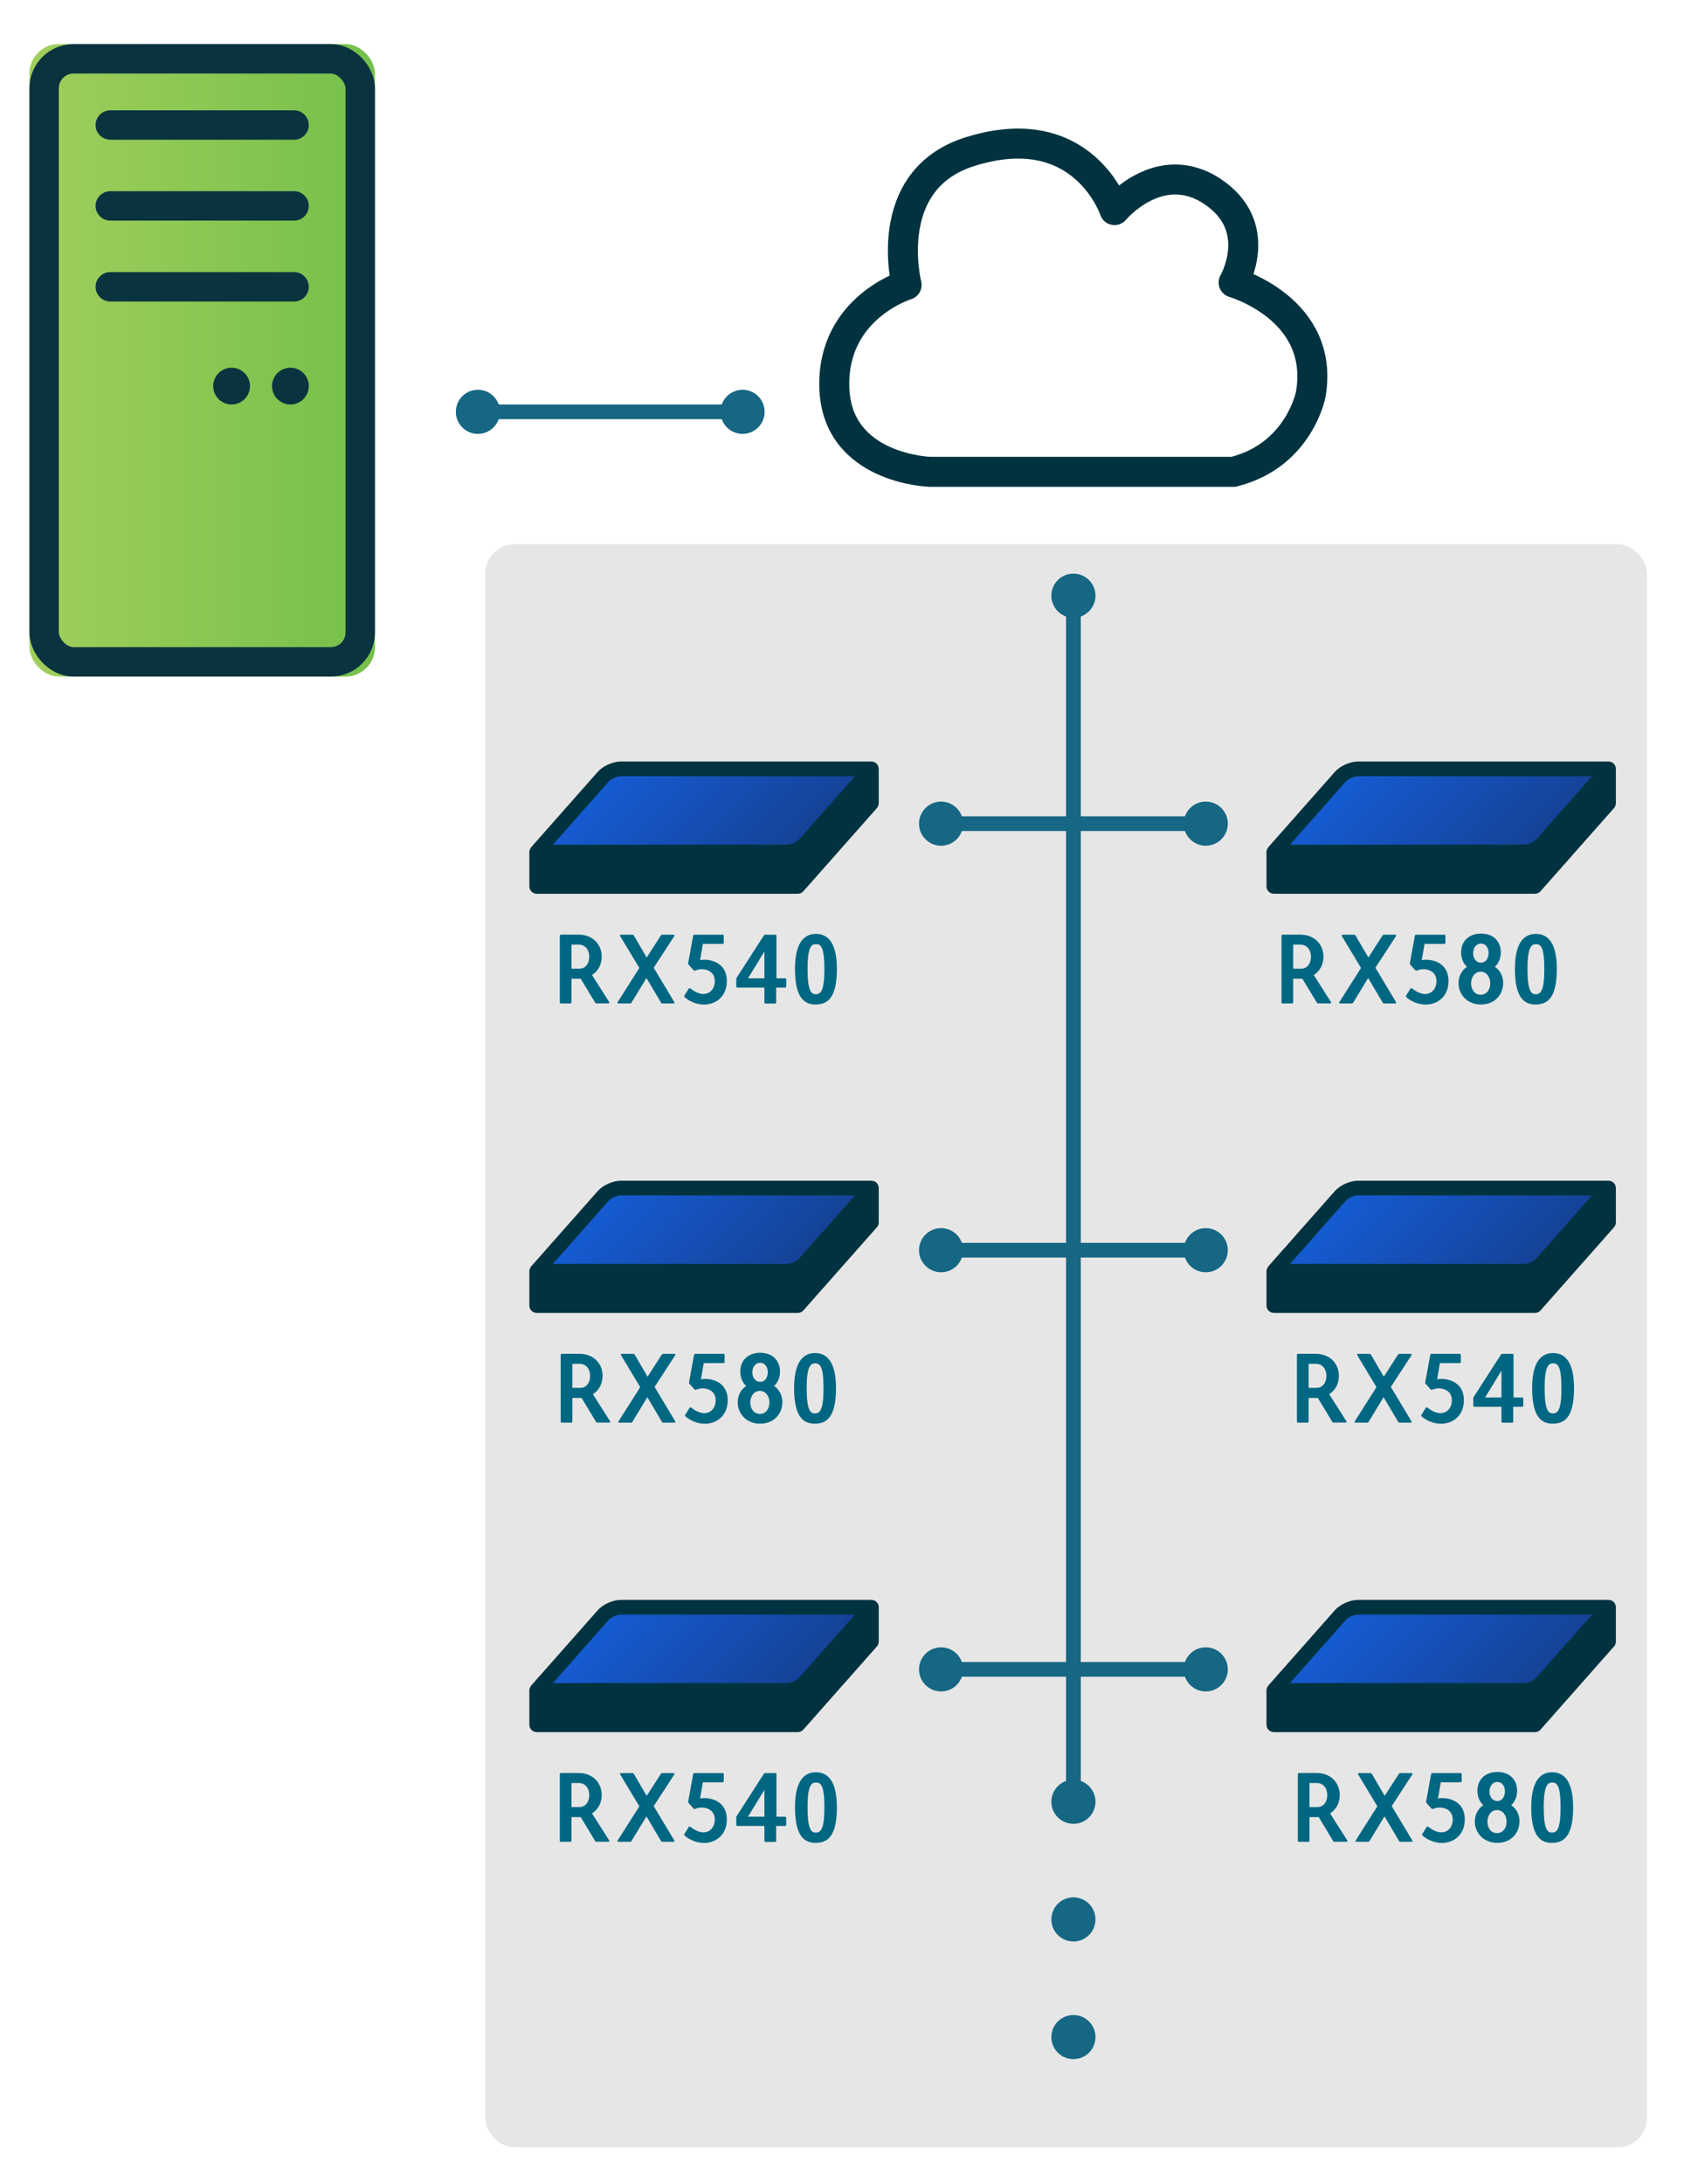
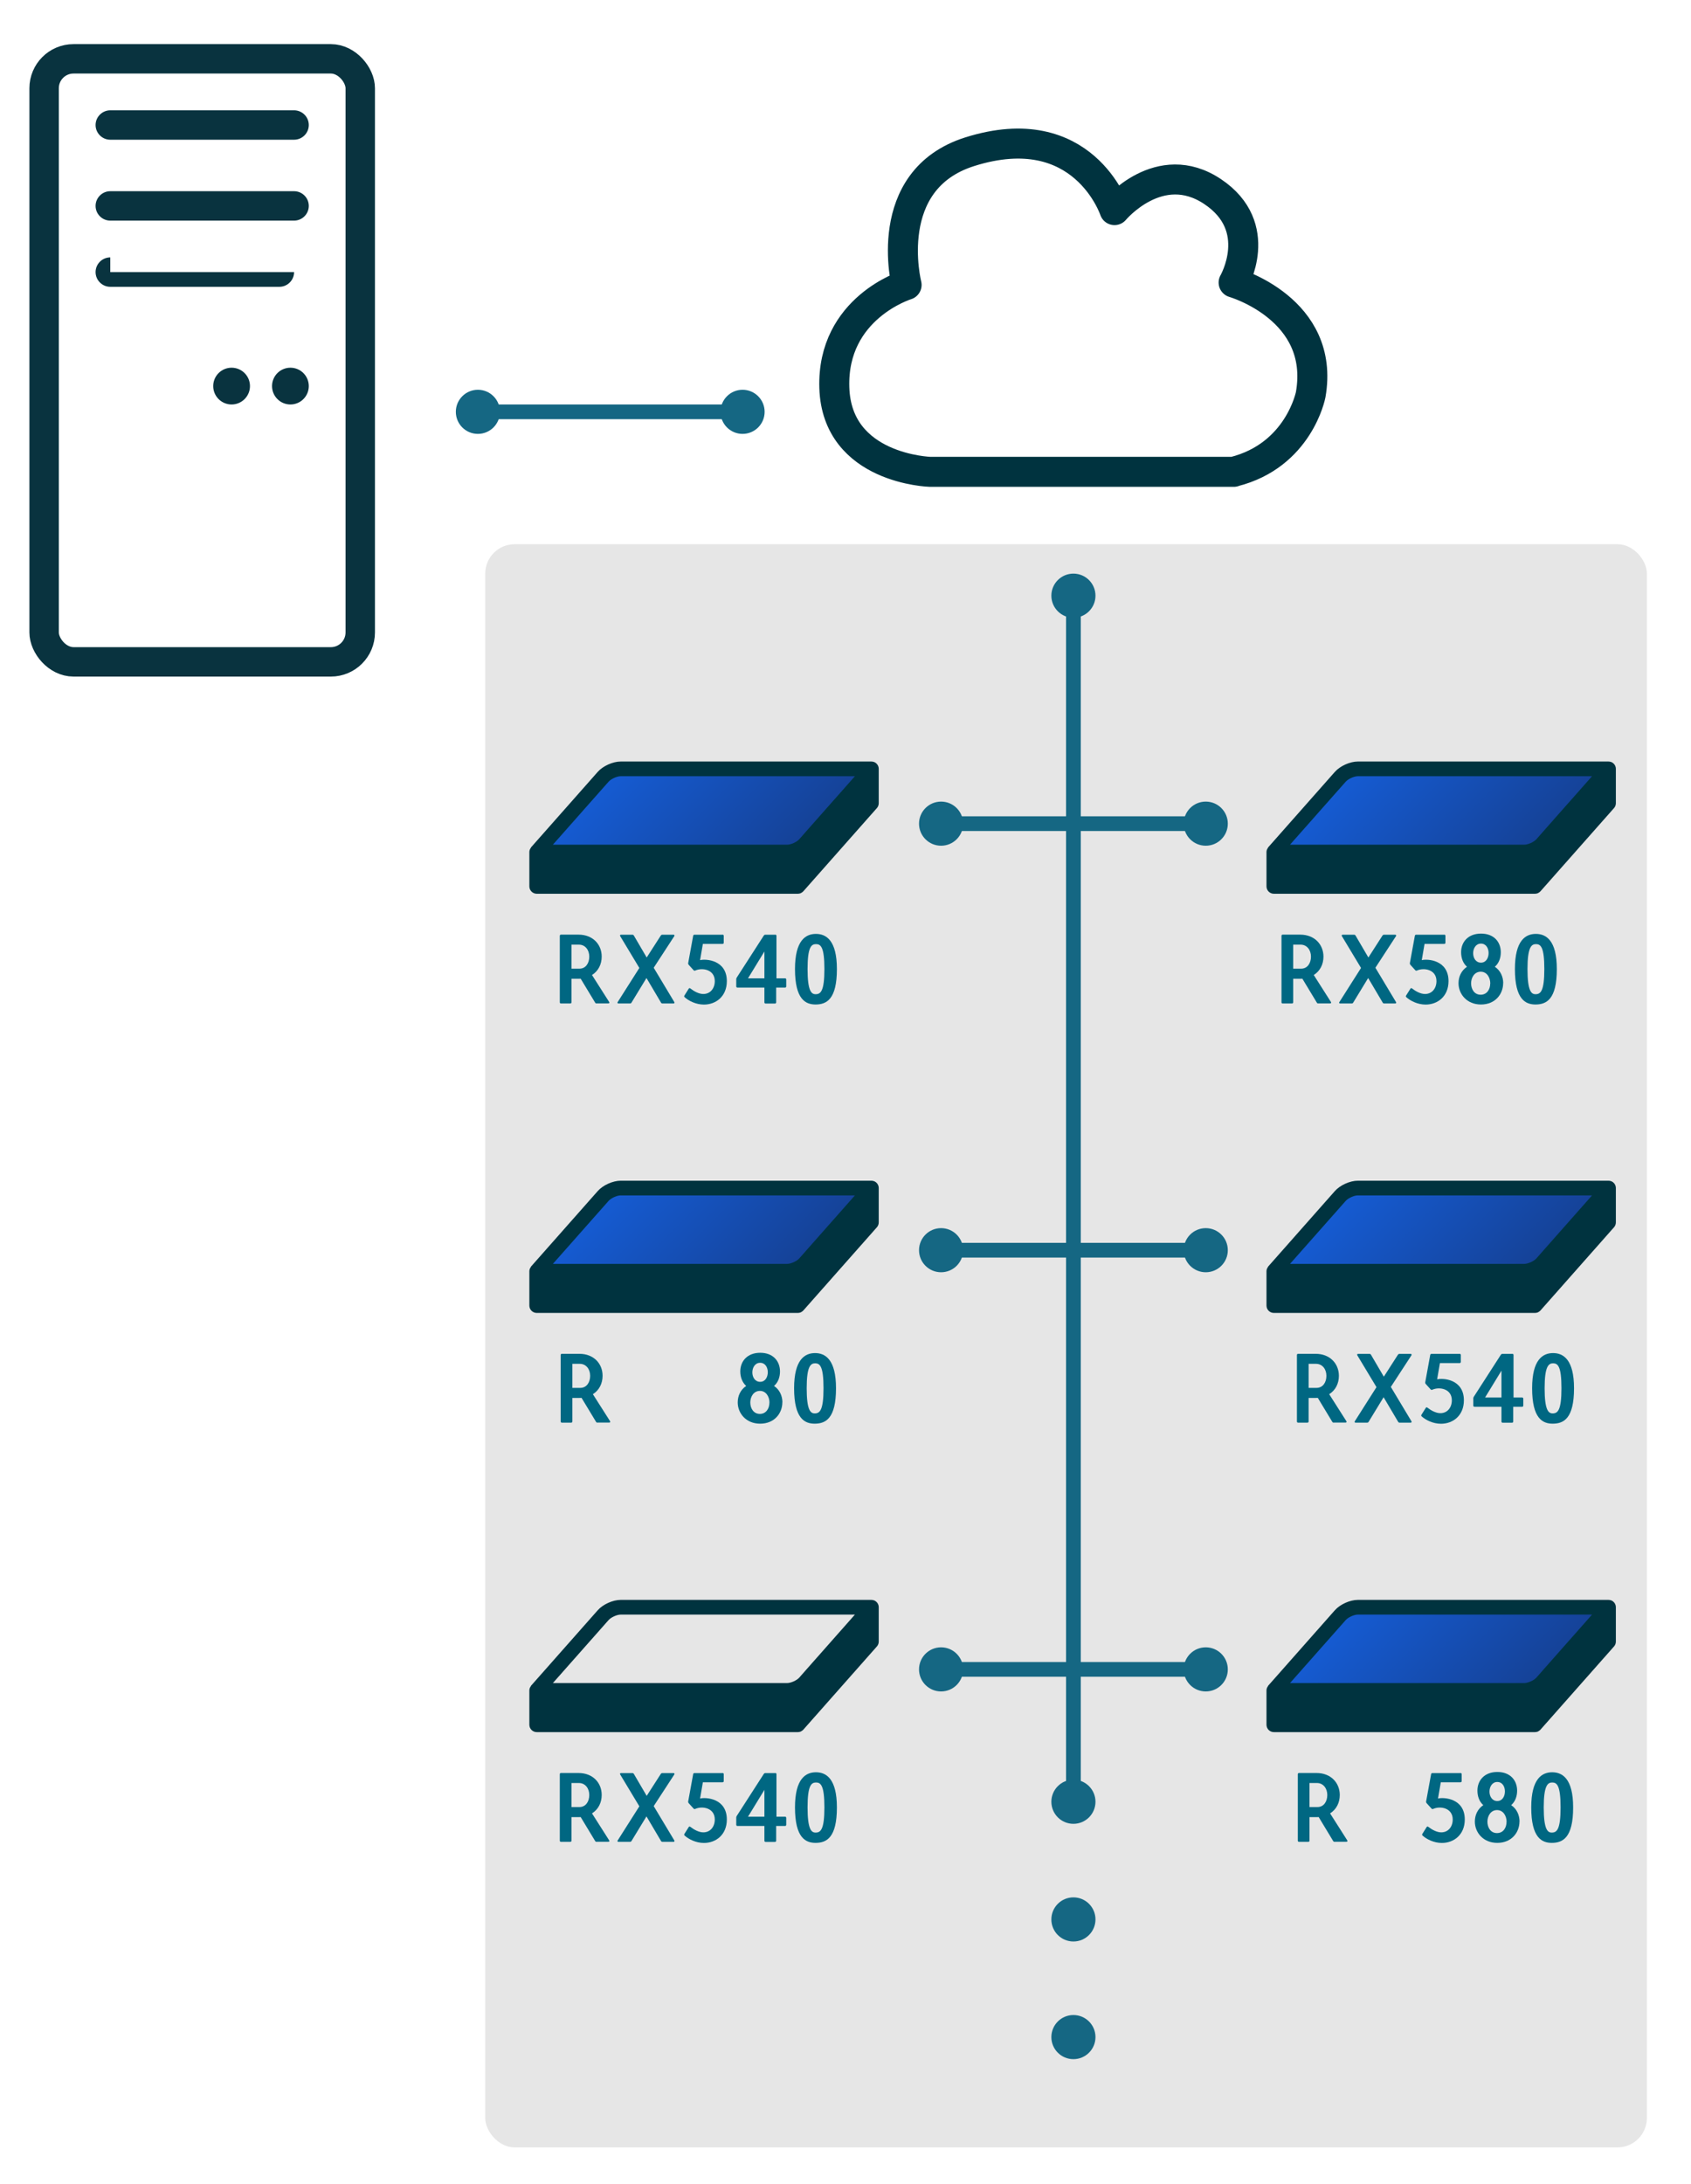
<svg xmlns="http://www.w3.org/2000/svg" xmlns:xlink="http://www.w3.org/1999/xlink" id="Layer_1" data-name="Layer 1" viewBox="0 0 230 297">
  <defs>
    <style>
      .cls-1 {
        fill: url(#New_Gradient_Swatch_1-2);
      }

      .cls-2 {
        fill: url(#New_Gradient_Swatch_1-6);
      }

      .cls-3 {
        fill: url(#New_Gradient_Swatch_1-3);
      }

      .cls-4 {
        fill: url(#New_Gradient_Swatch_1-5);
      }

      .cls-5 {
        fill: url(#New_Gradient_Swatch_1-4);
      }

      .cls-6 {
        stroke: #156783;
        stroke-linecap: square;
        stroke-width: 2px;
      }

      .cls-6, .cls-7, .cls-8 {
        fill: none;
      }

      .cls-9 {
        fill: #e6e6e6;
      }

      .cls-7 {
        stroke: #09333f;
        stroke-width: 4px;
      }

      .cls-10 {
        fill: url(#linear-gradient);
      }

      .cls-11 {
        fill: #156783;
      }

      .cls-8 {
        stroke: #00333f;
        stroke-linecap: round;
        stroke-linejoin: round;
        stroke-width: 4.08px;
      }

      .cls-12 {
        fill: #09333f;
      }

      .cls-13 {
        fill: #006782;
      }

      .cls-14 {
        fill: url(#New_Gradient_Swatch_1);
      }

      .cls-15 {
        fill: #00333f;
      }
    </style>
    <linearGradient id="linear-gradient" x1="-501.98" y1="-19.34" x2="-502.98" y2="-19.34" gradientTransform="translate(23644 -1614) scale(47 -86)" gradientUnits="userSpaceOnUse">
      <stop offset="0" stop-color="#74c04b" />
      <stop offset="1" stop-color="#a1ce5c" />
    </linearGradient>
    <linearGradient id="New_Gradient_Swatch_1" data-name="New Gradient Swatch 1" x1="186.85" y1="101.06" x2="205.15" y2="119.35" gradientUnits="userSpaceOnUse">
      <stop offset="0" stop-color="#155cd4" />
      <stop offset="1" stop-color="#154195" />
    </linearGradient>
    <linearGradient id="New_Gradient_Swatch_1-2" data-name="New Gradient Swatch 1" x1="86.59" x2="104.89" xlink:href="#New_Gradient_Swatch_1" />
    <linearGradient id="New_Gradient_Swatch_1-3" data-name="New Gradient Swatch 1" x1="186.85" y1="158.06" x2="205.15" y2="176.35" xlink:href="#New_Gradient_Swatch_1" />
    <linearGradient id="New_Gradient_Swatch_1-4" data-name="New Gradient Swatch 1" x1="86.59" y1="158.06" x2="104.89" y2="176.35" xlink:href="#New_Gradient_Swatch_1" />
    <linearGradient id="New_Gradient_Swatch_1-5" data-name="New Gradient Swatch 1" x1="186.85" y1="215.06" x2="205.15" y2="233.35" xlink:href="#New_Gradient_Swatch_1" />
    <linearGradient id="New_Gradient_Swatch_1-6" data-name="New Gradient Swatch 1" x1="86.59" y1="215.06" x2="104.89" y2="233.35" xlink:href="#New_Gradient_Swatch_1" />
  </defs>
  <rect id="Rectangle-21" class="cls-9" x="66" y="74" width="158" height="218" rx="4" ry="4" />
  <g id="Server">
    <g id="Rectangle-7">
-       <rect id="path-2" class="cls-10" x="4" y="6" width="47" height="86" rx="4" ry="4" />
      <rect class="cls-7" x="6" y="8" width="43" height="82" rx="4" ry="4" />
    </g>
    <path id="Rectangle-9" class="cls-12" d="M15,15h25c1.1,0,2,.9,2,2h0c0,1.1-.9,2-2,2H15c-1.1,0-2-.9-2-2h0c0-1.1.9-2,2-2Z" />
    <path id="Rectangle-9-Copy" class="cls-12" d="M15,26h25c1.1,0,2,.9,2,2h0c0,1.1-.9,2-2,2H15c-1.1,0-2-.9-2-2h0c0-1.1.9-2,2-2Z" />
-     <path id="Rectangle-9-Copy-2" class="cls-12" d="M15,37h25c1.1,0,2,.9,2,2h0c0,1.1-.9,2-2,2H15c-1.1,0-2-.9-2-2h0c0-1.1.9-2,2-2Z" />
+     <path id="Rectangle-9-Copy-2" class="cls-12" d="M15,37h25h0c0,1.1-.9,2-2,2H15c-1.1,0-2-.9-2-2h0c0-1.1.9-2,2-2Z" />
    <circle id="Oval-2" class="cls-12" cx="31.5" cy="52.5" r="2.5" />
    <circle id="Oval-2-Copy" class="cls-12" cx="39.5" cy="52.5" r="2.5" />
  </g>
  <g id="Line---horizontal">
    <circle id="Oval-6" class="cls-11" cx="101" cy="56" r="3" />
    <path id="Line" class="cls-6" d="M64.89,56h36.02" />
    <circle id="Oval-6-Copy" class="cls-11" cx="65" cy="56" r="3" />
  </g>
  <circle id="Oval-6-2" data-name="Oval-6" class="cls-11" cx="146" cy="245" r="3" />
  <circle id="Oval-6-Copy-2" class="cls-11" cx="146" cy="261" r="3" />
  <circle id="Oval-6-Copy-3" class="cls-11" cx="146" cy="277" r="3" />
  <path id="Line-2" data-name="Line" class="cls-6" d="M146,81.5v164.1" />
  <circle id="Oval-6-Copy-2" data-name="Oval-6-Copy" class="cls-11" cx="146" cy="81" r="3" />
  <circle id="Oval-6-3" data-name="Oval-6" class="cls-11" cx="164" cy="112" r="3" />
  <path id="Line-3" data-name="Line" class="cls-6" d="M127.89,112h36.02" />
  <circle id="Oval-6-Copy-3" data-name="Oval-6-Copy" class="cls-11" cx="128" cy="112" r="3" />
  <circle id="Oval-6-4" data-name="Oval-6" class="cls-11" cx="164" cy="170" r="3" />
  <path id="Line-4" data-name="Line" class="cls-6" d="M127.89,170h36.02" />
  <circle id="Oval-6-Copy-4" data-name="Oval-6-Copy" class="cls-11" cx="128" cy="170" r="3" />
  <circle id="Oval-6-5" data-name="Oval-6" class="cls-11" cx="164" cy="227" r="3" />
  <path id="Line-5" data-name="Line" class="cls-6" d="M127.89,227h36.02" />
  <circle id="Oval-6-Copy-5" data-name="Oval-6-Copy" class="cls-11" cx="128" cy="227" r="3" />
  <path class="cls-8" d="M167.81,64.16h-41.29s-12.69-.35-13.04-11.44c-.34-10.88,9.83-13.98,9.83-13.98,0,0-3.63-14.25,8.59-18.11,15.45-4.87,19.69,7.94,19.69,7.94,0,0,6.11-7.35,13.34-2.52,7.23,4.83,2.86,12.37,2.86,12.37,0,0,12.53,3.59,10.48,15.25,0,0-1.59,8.26-10.48,10.48Z" />
  <g>
    <g>
      <path class="cls-14" d="M209.71,114.78c-.52.59-1.6,1.08-2.39,1.08h-32.64c-.79,0-1.01-.49-.49-1.08l8.09-9.15c.52-.59,1.6-1.08,2.39-1.08h32.64c.79,0,1.01.49.49,1.08l-8.09,9.15Z" />
      <g>
        <g>
          <path class="cls-13" d="M179.31,136.45c-.09,0-.15-.03-.2-.11l-1.97-3.26c-.11,0-.21.01-.33.01h-.92v3.19c0,.11-.06.17-.17.17h-1.25c-.11,0-.17-.06-.17-.17v-9.02c0-.11.06-.17.17-.17h2.38c1.95,0,3.15,1.34,3.16,2.98,0,1.05-.46,1.97-1.32,2.51l2.33,3.66c.07.11.03.2-.11.2h-1.6ZM175.89,131.72h1.08c.86,0,1.34-.75,1.34-1.64s-.54-1.63-1.41-1.63h-1.01v3.27Z" />
          <path class="cls-13" d="M187.06,131.57l2.81,4.68c.07.11.02.2-.11.2h-1.49c-.09,0-.15-.03-.2-.11l-1.98-3.35-2.04,3.35c-.05.08-.11.11-.2.11h-1.56c-.14,0-.19-.09-.11-.2l2.94-4.63-2.6-4.32c-.07-.11-.02-.2.11-.2h1.54c.09,0,.15.03.2.11l1.75,2.99,1.92-2.99c.05-.07.11-.11.2-.11h1.52c.13,0,.18.09.11.2l-2.79,4.28Z" />
          <path class="cls-13" d="M196.43,127.09c.11,0,.17.06.17.17v.92c0,.11-.06.17-.17.17h-2.67l-.38,2.21c.79-.2,3.64-.03,3.64,2.85,0,2.09-1.5,3.19-3.11,3.19-1.09,0-2.07-.5-2.63-1-.07-.07-.08-.14-.03-.23l.58-.92c.06-.1.14-.11.23-.04.5.39,1.16.75,1.76.75.97,0,1.56-.78,1.56-1.75,0-1.58-1.69-1.87-2.65-1.44-.09.04-.16.03-.23-.04l-.67-.74c-.06-.07-.08-.13-.07-.22l.68-3.72c.02-.11.08-.15.18-.15h3.8Z" />
          <path class="cls-13" d="M204.45,133.68c0,1.5-1.08,2.91-3.02,2.91s-3.05-1.44-3.05-2.89c0-.88.37-1.72,1.15-2.24-.54-.48-.8-1.19-.8-1.98,0-1.36.93-2.53,2.71-2.53s2.69,1.16,2.69,2.54c0,.78-.26,1.49-.81,1.97.77.51,1.13,1.36,1.14,2.21ZM202.7,133.74c0-.8-.45-1.61-1.3-1.61s-1.31.79-1.31,1.58.43,1.55,1.3,1.55,1.3-.75,1.3-1.52ZM200.37,129.62c0,.63.35,1.28,1.06,1.28s1.04-.66,1.04-1.31-.34-1.28-1.04-1.28-1.06.66-1.06,1.31Z" />
          <path class="cls-13" d="M211.75,131.77c0,4.14-1.42,4.81-2.89,4.82-1.36,0-2.81-.67-2.81-4.82,0-3.91,1.46-4.78,2.85-4.78s2.85.87,2.85,4.78ZM207.76,131.77c0,3.01.53,3.43,1.1,3.42.68,0,1.19-.41,1.19-3.42s-.5-3.39-1.14-3.39c-.61,0-1.15.4-1.15,3.39Z" />
        </g>
        <path class="cls-15" d="M219.12,103.61c-.12-.04-.24-.06-.35-.06,0,0,0,0,0,0h-34.08c-1.08,0-2.43.61-3.14,1.42l-9.07,10.26s-.02.04-.02.06c-.12.16-.2.35-.2.57v4.67c0,.55.45,1,1,1h35.52c.14,0,.28-.03.4-.08.03-.01.05-.04.08-.05.09-.05.18-.11.25-.19,0,0,.02,0,.02-.02l10-11.31c.16-.18.25-.42.25-.66v-4.67c0-.42-.26-.79-.65-.94ZM210.07,112.87l-1.1,1.25c-.34.38-1.14.74-1.65.74h-31.86l7.58-8.57c.34-.38,1.14-.74,1.64-.74h31.86l-6.47,7.32Z" />
      </g>
    </g>
    <g>
      <path class="cls-1" d="M109.46,114.78c-.52.59-1.6,1.08-2.39,1.08h-32.64c-.79,0-1.01-.49-.49-1.08l8.09-9.15c.52-.59,1.6-1.08,2.39-1.08h32.64c.79,0,1.01.49.49,1.08l-8.09,9.15Z" />
      <g>
        <g>
          <path class="cls-13" d="M81.15,136.45c-.09,0-.15-.03-.2-.11l-1.97-3.26c-.11,0-.21.01-.33.01h-.92v3.19c0,.11-.06.17-.17.17h-1.25c-.11,0-.17-.06-.17-.17v-9.02c0-.11.06-.17.17-.17h2.38c1.95,0,3.15,1.34,3.15,2.98,0,1.05-.46,1.97-1.32,2.51l2.33,3.66c.07.11.03.2-.11.2h-1.6ZM77.73,131.72h1.08c.86,0,1.34-.75,1.34-1.64s-.54-1.63-1.41-1.63h-1.01v3.27Z" />
          <path class="cls-13" d="M88.9,131.57l2.81,4.68c.07.11.02.2-.11.2h-1.49c-.09,0-.15-.03-.2-.11l-1.98-3.35-2.04,3.35c-.05.08-.11.11-.2.11h-1.56c-.14,0-.19-.09-.11-.2l2.94-4.63-2.6-4.32c-.07-.11-.02-.2.11-.2h1.54c.09,0,.15.03.2.11l1.75,2.99,1.92-2.99c.05-.07.11-.11.2-.11h1.52c.13,0,.18.09.11.2l-2.79,4.28Z" />
          <path class="cls-13" d="M98.27,127.09c.11,0,.17.06.17.17v.92c0,.11-.06.17-.17.17h-2.67l-.38,2.21c.79-.2,3.64-.03,3.64,2.85,0,2.09-1.5,3.19-3.11,3.19-1.09,0-2.07-.5-2.63-1-.07-.07-.08-.14-.03-.23l.58-.92c.06-.1.14-.11.23-.04.5.39,1.16.75,1.76.75.97,0,1.56-.78,1.56-1.75,0-1.58-1.69-1.87-2.65-1.44-.09.04-.16.03-.23-.04l-.67-.74c-.06-.07-.08-.13-.07-.22l.68-3.72c.02-.11.08-.15.18-.15h3.8Z" />
          <path class="cls-13" d="M105.44,127.09c.11,0,.17.06.17.17v5.77h1.16c.11,0,.17.06.17.17v.92c0,.11-.06.17-.17.17h-1.2v2c0,.11-.06.17-.17.17h-1.26c-.11,0-.17-.06-.17-.17v-2h-3.66c-.11,0-.17-.06-.17-.17v-.97c0-.08.02-.14.06-.21l3.69-5.73c.05-.07.11-.11.2-.11h1.34ZM103.97,129.38l-2.23,3.65h2.23v-3.65Z" />
          <path class="cls-13" d="M113.83,131.77c0,4.14-1.42,4.81-2.89,4.82-1.36,0-2.81-.67-2.81-4.82,0-3.91,1.46-4.78,2.85-4.78s2.85.87,2.85,4.78ZM109.84,131.77c0,3.01.53,3.43,1.1,3.42.68,0,1.19-.41,1.19-3.42s-.5-3.39-1.14-3.39-1.15.4-1.15,3.39Z" />
        </g>
        <path class="cls-15" d="M118.86,103.61c-.12-.04-.24-.06-.35-.06,0,0,0,0,0,0h-34.08c-1.08,0-2.43.61-3.14,1.42l-9.07,10.26s-.02.04-.02.06c-.12.16-.2.35-.2.57v4.67c0,.55.45,1,1,1h35.52c.14,0,.28-.03.4-.08.03-.01.05-.04.08-.05.09-.05.18-.11.25-.19,0,0,.02,0,.02-.02l10-11.31c.16-.18.25-.42.25-.66v-4.67c0-.42-.26-.79-.65-.94ZM109.81,112.87l-1.1,1.25c-.34.38-1.14.74-1.65.74h-31.86l7.58-8.57c.34-.38,1.14-.74,1.64-.74h31.86l-6.47,7.32Z" />
      </g>
    </g>
    <g>
      <path class="cls-3" d="M209.71,171.78c-.52.59-1.6,1.08-2.39,1.08h-32.64c-.79,0-1.01-.49-.49-1.08l8.09-9.15c.52-.59,1.6-1.08,2.39-1.08h32.64c.79,0,1.01.49.49,1.08l-8.09,9.15Z" />
      <g>
        <g>
          <path class="cls-13" d="M181.41,193.45c-.09,0-.15-.03-.2-.11l-1.97-3.26c-.11,0-.21.01-.33.01h-.92v3.19c0,.11-.06.17-.17.17h-1.25c-.11,0-.17-.06-.17-.17v-9.02c0-.11.06-.17.17-.17h2.38c1.95,0,3.15,1.34,3.16,2.98,0,1.05-.46,1.97-1.32,2.51l2.33,3.66c.07.11.03.2-.11.2h-1.6ZM177.99,188.72h1.08c.86,0,1.34-.75,1.34-1.64s-.54-1.63-1.41-1.63h-1.01v3.27Z" />
          <path class="cls-13" d="M189.16,188.57l2.81,4.68c.07.11.02.2-.11.2h-1.49c-.09,0-.15-.03-.2-.11l-1.98-3.35-2.04,3.35c-.05.08-.11.11-.2.11h-1.56c-.14,0-.19-.09-.11-.2l2.94-4.63-2.6-4.32c-.07-.11-.02-.2.11-.2h1.54c.09,0,.15.03.2.11l1.75,2.99,1.92-2.99c.05-.07.11-.11.2-.11h1.52c.13,0,.18.09.11.2l-2.79,4.28Z" />
          <path class="cls-13" d="M198.52,184.09c.11,0,.17.06.17.17v.92c0,.11-.06.17-.17.17h-2.67l-.38,2.21c.79-.2,3.64-.03,3.64,2.85,0,2.09-1.5,3.19-3.11,3.19-1.09,0-2.07-.5-2.63-1-.07-.07-.08-.14-.03-.23l.58-.92c.06-.1.14-.11.23-.04.5.39,1.16.75,1.76.75.97,0,1.56-.78,1.56-1.75,0-1.58-1.69-1.87-2.65-1.44-.09.04-.16.03-.23-.04l-.67-.74c-.06-.07-.08-.13-.07-.22l.68-3.72c.02-.11.08-.15.18-.15h3.8Z" />
          <path class="cls-13" d="M205.69,184.09c.11,0,.17.06.17.17v5.77h1.16c.11,0,.17.06.17.17v.92c0,.11-.06.17-.17.17h-1.2v2c0,.11-.06.17-.17.17h-1.26c-.11,0-.17-.06-.17-.17v-2h-3.66c-.11,0-.17-.06-.17-.17v-.97c0-.08.02-.14.06-.21l3.69-5.73c.05-.07.11-.11.2-.11h1.34ZM204.22,186.38l-2.23,3.65h2.23v-3.65Z" />
          <path class="cls-13" d="M214.09,188.77c0,4.14-1.42,4.81-2.89,4.82-1.36,0-2.81-.67-2.81-4.82,0-3.91,1.46-4.78,2.85-4.78s2.85.87,2.85,4.78ZM210.09,188.77c0,3.01.53,3.43,1.1,3.42.68,0,1.19-.41,1.19-3.42s-.5-3.39-1.14-3.39c-.61,0-1.15.4-1.15,3.39Z" />
        </g>
        <path class="cls-15" d="M219.12,160.61c-.12-.04-.24-.06-.35-.06,0,0,0,0,0,0h-34.08c-1.08,0-2.43.61-3.14,1.42l-9.07,10.26s-.02.04-.02.06c-.12.16-.2.35-.2.57v4.67c0,.55.45,1,1,1h35.52c.14,0,.28-.03.4-.08.03-.01.05-.04.08-.05.09-.05.18-.11.25-.19,0,0,.02,0,.02-.02l10-11.31c.16-.18.25-.42.25-.66v-4.67c0-.42-.26-.79-.65-.94ZM210.07,169.87l-1.1,1.25c-.34.38-1.14.74-1.65.74h-31.86l7.58-8.57c.34-.38,1.14-.74,1.64-.74h31.86l-6.47,7.32Z" />
      </g>
    </g>
    <g>
      <path class="cls-5" d="M109.46,171.78c-.52.59-1.6,1.08-2.39,1.08h-32.64c-.79,0-1.01-.49-.49-1.08l8.09-9.15c.52-.59,1.6-1.08,2.39-1.08h32.64c.79,0,1.01.49.49,1.08l-8.09,9.15Z" />
      <g>
        <g>
          <path class="cls-13" d="M81.27,193.45c-.09,0-.15-.03-.2-.11l-1.97-3.26c-.11,0-.21.01-.33.01h-.92v3.19c0,.11-.06.17-.17.17h-1.25c-.11,0-.17-.06-.17-.17v-9.02c0-.11.06-.17.17-.17h2.38c1.95,0,3.15,1.34,3.15,2.98,0,1.05-.46,1.97-1.32,2.51l2.33,3.66c.07.11.03.2-.11.2h-1.6ZM77.85,188.72h1.08c.86,0,1.34-.75,1.34-1.64s-.54-1.63-1.41-1.63h-1.01v3.27Z" />
-           <path class="cls-13" d="M89.02,188.57l2.81,4.68c.07.11.02.2-.11.2h-1.49c-.09,0-.15-.03-.2-.11l-1.98-3.35-2.04,3.35c-.05.08-.11.11-.2.11h-1.56c-.14,0-.19-.09-.11-.2l2.94-4.63-2.6-4.32c-.07-.11-.02-.2.11-.2h1.54c.09,0,.15.03.2.11l1.75,2.99,1.92-2.99c.05-.07.11-.11.2-.11h1.52c.13,0,.18.09.11.2l-2.79,4.28Z" />
-           <path class="cls-13" d="M98.39,184.09c.11,0,.17.06.17.17v.92c0,.11-.06.17-.17.17h-2.67l-.38,2.21c.79-.2,3.64-.03,3.64,2.85,0,2.09-1.5,3.19-3.11,3.19-1.09,0-2.07-.5-2.63-1-.07-.07-.08-.14-.03-.23l.58-.92c.06-.1.14-.11.23-.04.5.39,1.16.75,1.76.75.97,0,1.56-.78,1.56-1.75,0-1.58-1.69-1.87-2.65-1.44-.09.04-.16.03-.23-.04l-.67-.74c-.06-.07-.08-.13-.07-.22l.68-3.72c.02-.11.08-.15.18-.15h3.8Z" />
          <path class="cls-13" d="M106.41,190.68c0,1.5-1.08,2.91-3.02,2.91s-3.05-1.44-3.05-2.89c0-.88.37-1.72,1.15-2.24-.53-.48-.8-1.19-.8-1.98,0-1.36.93-2.53,2.71-2.53s2.69,1.16,2.69,2.54c0,.78-.26,1.49-.81,1.97.77.51,1.13,1.36,1.14,2.21ZM104.66,190.74c0-.8-.45-1.61-1.3-1.61s-1.31.79-1.31,1.58.44,1.55,1.3,1.55,1.3-.75,1.3-1.52ZM102.33,186.62c0,.63.35,1.28,1.06,1.28s1.04-.66,1.04-1.31-.34-1.28-1.04-1.28-1.06.66-1.06,1.31Z" />
          <path class="cls-13" d="M113.71,188.77c0,4.14-1.42,4.81-2.89,4.82-1.36,0-2.81-.67-2.81-4.82,0-3.91,1.46-4.78,2.85-4.78s2.85.87,2.85,4.78ZM109.72,188.77c0,3.01.53,3.43,1.1,3.42.68,0,1.19-.41,1.19-3.42s-.5-3.39-1.14-3.39c-.61,0-1.15.4-1.15,3.39Z" />
        </g>
        <path class="cls-15" d="M118.86,160.61c-.12-.04-.24-.06-.35-.06,0,0,0,0,0,0h-34.08c-1.08,0-2.43.61-3.14,1.42l-9.07,10.26s-.02.04-.02.06c-.12.16-.2.35-.2.57v4.67c0,.55.45,1,1,1h35.52c.14,0,.28-.03.4-.08.03-.01.05-.04.08-.05.09-.05.18-.11.25-.19,0,0,.02,0,.02-.02l10-11.31c.16-.18.25-.42.25-.66v-4.67c0-.42-.26-.79-.65-.94ZM109.81,169.87l-1.1,1.25c-.34.38-1.14.74-1.65.74h-31.86l7.58-8.57c.34-.38,1.14-.74,1.64-.74h31.86l-6.47,7.32Z" />
      </g>
    </g>
    <g>
      <path class="cls-4" d="M209.71,228.78c-.52.59-1.6,1.08-2.39,1.08h-32.64c-.79,0-1.01-.49-.49-1.08l8.09-9.15c.52-.59,1.6-1.08,2.39-1.08h32.64c.79,0,1.01.49.49,1.08l-8.09,9.15Z" />
      <g>
        <g>
          <path class="cls-13" d="M181.53,250.45c-.09,0-.15-.03-.2-.11l-1.97-3.26c-.11,0-.21.01-.33.01h-.92v3.19c0,.11-.06.17-.17.17h-1.25c-.11,0-.17-.06-.17-.17v-9.02c0-.11.06-.17.17-.17h2.38c1.95,0,3.15,1.34,3.16,2.98,0,1.05-.46,1.97-1.32,2.51l2.33,3.66c.07.11.03.2-.11.2h-1.6ZM178.11,245.72h1.08c.86,0,1.34-.75,1.34-1.64s-.54-1.63-1.41-1.63h-1.01v3.27Z" />
-           <path class="cls-13" d="M189.28,245.57l2.81,4.68c.07.11.02.2-.11.2h-1.49c-.09,0-.15-.03-.2-.11l-1.98-3.35-2.04,3.35c-.05.08-.11.11-.2.11h-1.56c-.14,0-.19-.09-.11-.2l2.94-4.63-2.6-4.32c-.07-.11-.02-.2.11-.2h1.54c.09,0,.15.03.2.11l1.75,2.99,1.92-2.99c.05-.07.11-.11.2-.11h1.52c.13,0,.18.09.11.2l-2.79,4.28Z" />
          <path class="cls-13" d="M198.64,241.09c.11,0,.17.06.17.17v.92c0,.11-.06.17-.17.17h-2.67l-.38,2.21c.79-.2,3.64-.03,3.64,2.85,0,2.09-1.5,3.19-3.11,3.19-1.09,0-2.07-.5-2.63-1-.07-.07-.08-.14-.03-.23l.58-.92c.06-.1.14-.11.23-.04.5.39,1.16.75,1.76.75.97,0,1.56-.78,1.56-1.75,0-1.58-1.69-1.87-2.65-1.44-.09.04-.16.03-.23-.04l-.67-.74c-.06-.07-.08-.13-.07-.22l.68-3.72c.02-.11.08-.15.18-.15h3.8Z" />
          <path class="cls-13" d="M206.67,247.68c0,1.5-1.08,2.91-3.02,2.91s-3.05-1.44-3.05-2.89c0-.88.37-1.72,1.15-2.24-.54-.48-.8-1.19-.8-1.98,0-1.36.93-2.53,2.71-2.53s2.69,1.16,2.69,2.54c0,.78-.26,1.49-.81,1.97.77.51,1.13,1.36,1.14,2.21ZM204.92,247.74c0-.8-.45-1.61-1.3-1.61s-1.31.79-1.31,1.58.43,1.55,1.3,1.55,1.3-.75,1.3-1.52ZM202.59,243.62c0,.63.35,1.28,1.06,1.28s1.04-.66,1.04-1.31-.34-1.28-1.04-1.28-1.06.66-1.06,1.31Z" />
          <path class="cls-13" d="M213.97,245.77c0,4.14-1.42,4.81-2.89,4.82-1.36,0-2.81-.67-2.81-4.82,0-3.91,1.46-4.78,2.85-4.78s2.85.87,2.85,4.78ZM209.97,245.77c0,3.01.53,3.43,1.1,3.42.68,0,1.19-.41,1.19-3.42s-.5-3.39-1.14-3.39c-.61,0-1.15.4-1.15,3.39Z" />
        </g>
        <path class="cls-15" d="M219.12,217.61c-.12-.04-.24-.06-.35-.06,0,0,0,0,0,0h-34.08c-1.08,0-2.43.61-3.14,1.42l-9.07,10.26s-.02.04-.02.06c-.12.16-.2.35-.2.57v4.67c0,.55.45,1,1,1h35.52c.14,0,.28-.03.4-.08.03-.01.05-.04.08-.05.09-.05.18-.11.25-.19,0,0,.02,0,.02-.02l10-11.31c.16-.18.25-.42.25-.66v-4.67c0-.42-.26-.79-.65-.94ZM210.07,226.87l-1.1,1.25c-.34.38-1.14.74-1.65.74h-31.86l7.58-8.57c.34-.38,1.14-.74,1.64-.74h31.86l-6.47,7.32Z" />
      </g>
    </g>
    <g>
-       <path class="cls-2" d="M109.46,228.78c-.52.59-1.6,1.08-2.39,1.08h-32.64c-.79,0-1.01-.49-.49-1.08l8.09-9.15c.52-.59,1.6-1.08,2.39-1.08h32.64c.79,0,1.01.49.49,1.08l-8.09,9.15Z" />
      <g>
        <g>
          <path class="cls-13" d="M81.15,250.45c-.09,0-.15-.03-.2-.11l-1.97-3.26c-.11,0-.21.01-.33.01h-.92v3.19c0,.11-.06.17-.17.17h-1.25c-.11,0-.17-.06-.17-.17v-9.02c0-.11.06-.17.17-.17h2.38c1.95,0,3.15,1.34,3.15,2.98,0,1.05-.46,1.97-1.32,2.51l2.33,3.66c.07.11.03.2-.11.2h-1.6ZM77.73,245.72h1.08c.86,0,1.34-.75,1.34-1.64s-.54-1.63-1.41-1.63h-1.01v3.27Z" />
          <path class="cls-13" d="M88.9,245.57l2.81,4.68c.07.11.02.2-.11.2h-1.49c-.09,0-.15-.03-.2-.11l-1.98-3.35-2.04,3.35c-.05.08-.11.11-.2.11h-1.56c-.14,0-.19-.09-.11-.2l2.94-4.63-2.6-4.32c-.07-.11-.02-.2.11-.2h1.54c.09,0,.15.03.2.11l1.75,2.99,1.92-2.99c.05-.07.11-.11.2-.11h1.52c.13,0,.18.09.11.2l-2.79,4.28Z" />
          <path class="cls-13" d="M98.27,241.09c.11,0,.17.06.17.17v.92c0,.11-.06.17-.17.17h-2.67l-.38,2.21c.79-.2,3.64-.03,3.64,2.85,0,2.09-1.5,3.19-3.11,3.19-1.09,0-2.07-.5-2.63-1-.07-.07-.08-.14-.03-.23l.58-.92c.06-.1.14-.11.23-.04.5.39,1.16.75,1.76.75.97,0,1.56-.78,1.56-1.75,0-1.58-1.69-1.87-2.65-1.44-.09.04-.16.03-.23-.04l-.67-.74c-.06-.07-.08-.13-.07-.22l.68-3.72c.02-.11.08-.15.18-.15h3.8Z" />
          <path class="cls-13" d="M105.44,241.09c.11,0,.17.06.17.17v5.77h1.16c.11,0,.17.06.17.17v.92c0,.11-.06.17-.17.17h-1.2v2c0,.11-.06.17-.17.17h-1.26c-.11,0-.17-.06-.17-.17v-2h-3.66c-.11,0-.17-.06-.17-.17v-.97c0-.08.02-.14.06-.21l3.69-5.73c.05-.07.11-.11.2-.11h1.34ZM103.97,243.38l-2.23,3.65h2.23v-3.65Z" />
          <path class="cls-13" d="M113.83,245.77c0,4.14-1.42,4.81-2.89,4.82-1.36,0-2.81-.67-2.81-4.82,0-3.91,1.46-4.78,2.85-4.78s2.85.87,2.85,4.78ZM109.84,245.77c0,3.01.53,3.43,1.1,3.42.68,0,1.19-.41,1.19-3.42s-.5-3.39-1.14-3.39-1.15.4-1.15,3.39Z" />
        </g>
        <path class="cls-15" d="M118.86,217.61c-.12-.04-.24-.06-.35-.06,0,0,0,0,0,0h-34.08c-1.08,0-2.43.61-3.14,1.42l-9.07,10.26s-.02.04-.02.06c-.12.16-.2.35-.2.57v4.67c0,.55.45,1,1,1h35.52c.14,0,.28-.03.4-.08.03-.01.05-.04.08-.05.09-.05.18-.11.25-.19,0,0,.02,0,.02-.02l10-11.31c.16-.18.25-.42.25-.66v-4.67c0-.42-.26-.79-.65-.94ZM109.81,226.87l-1.1,1.25c-.34.38-1.14.74-1.65.74h-31.86l7.58-8.57c.34-.38,1.14-.74,1.64-.74h31.86l-6.47,7.32Z" />
      </g>
    </g>
  </g>
</svg>